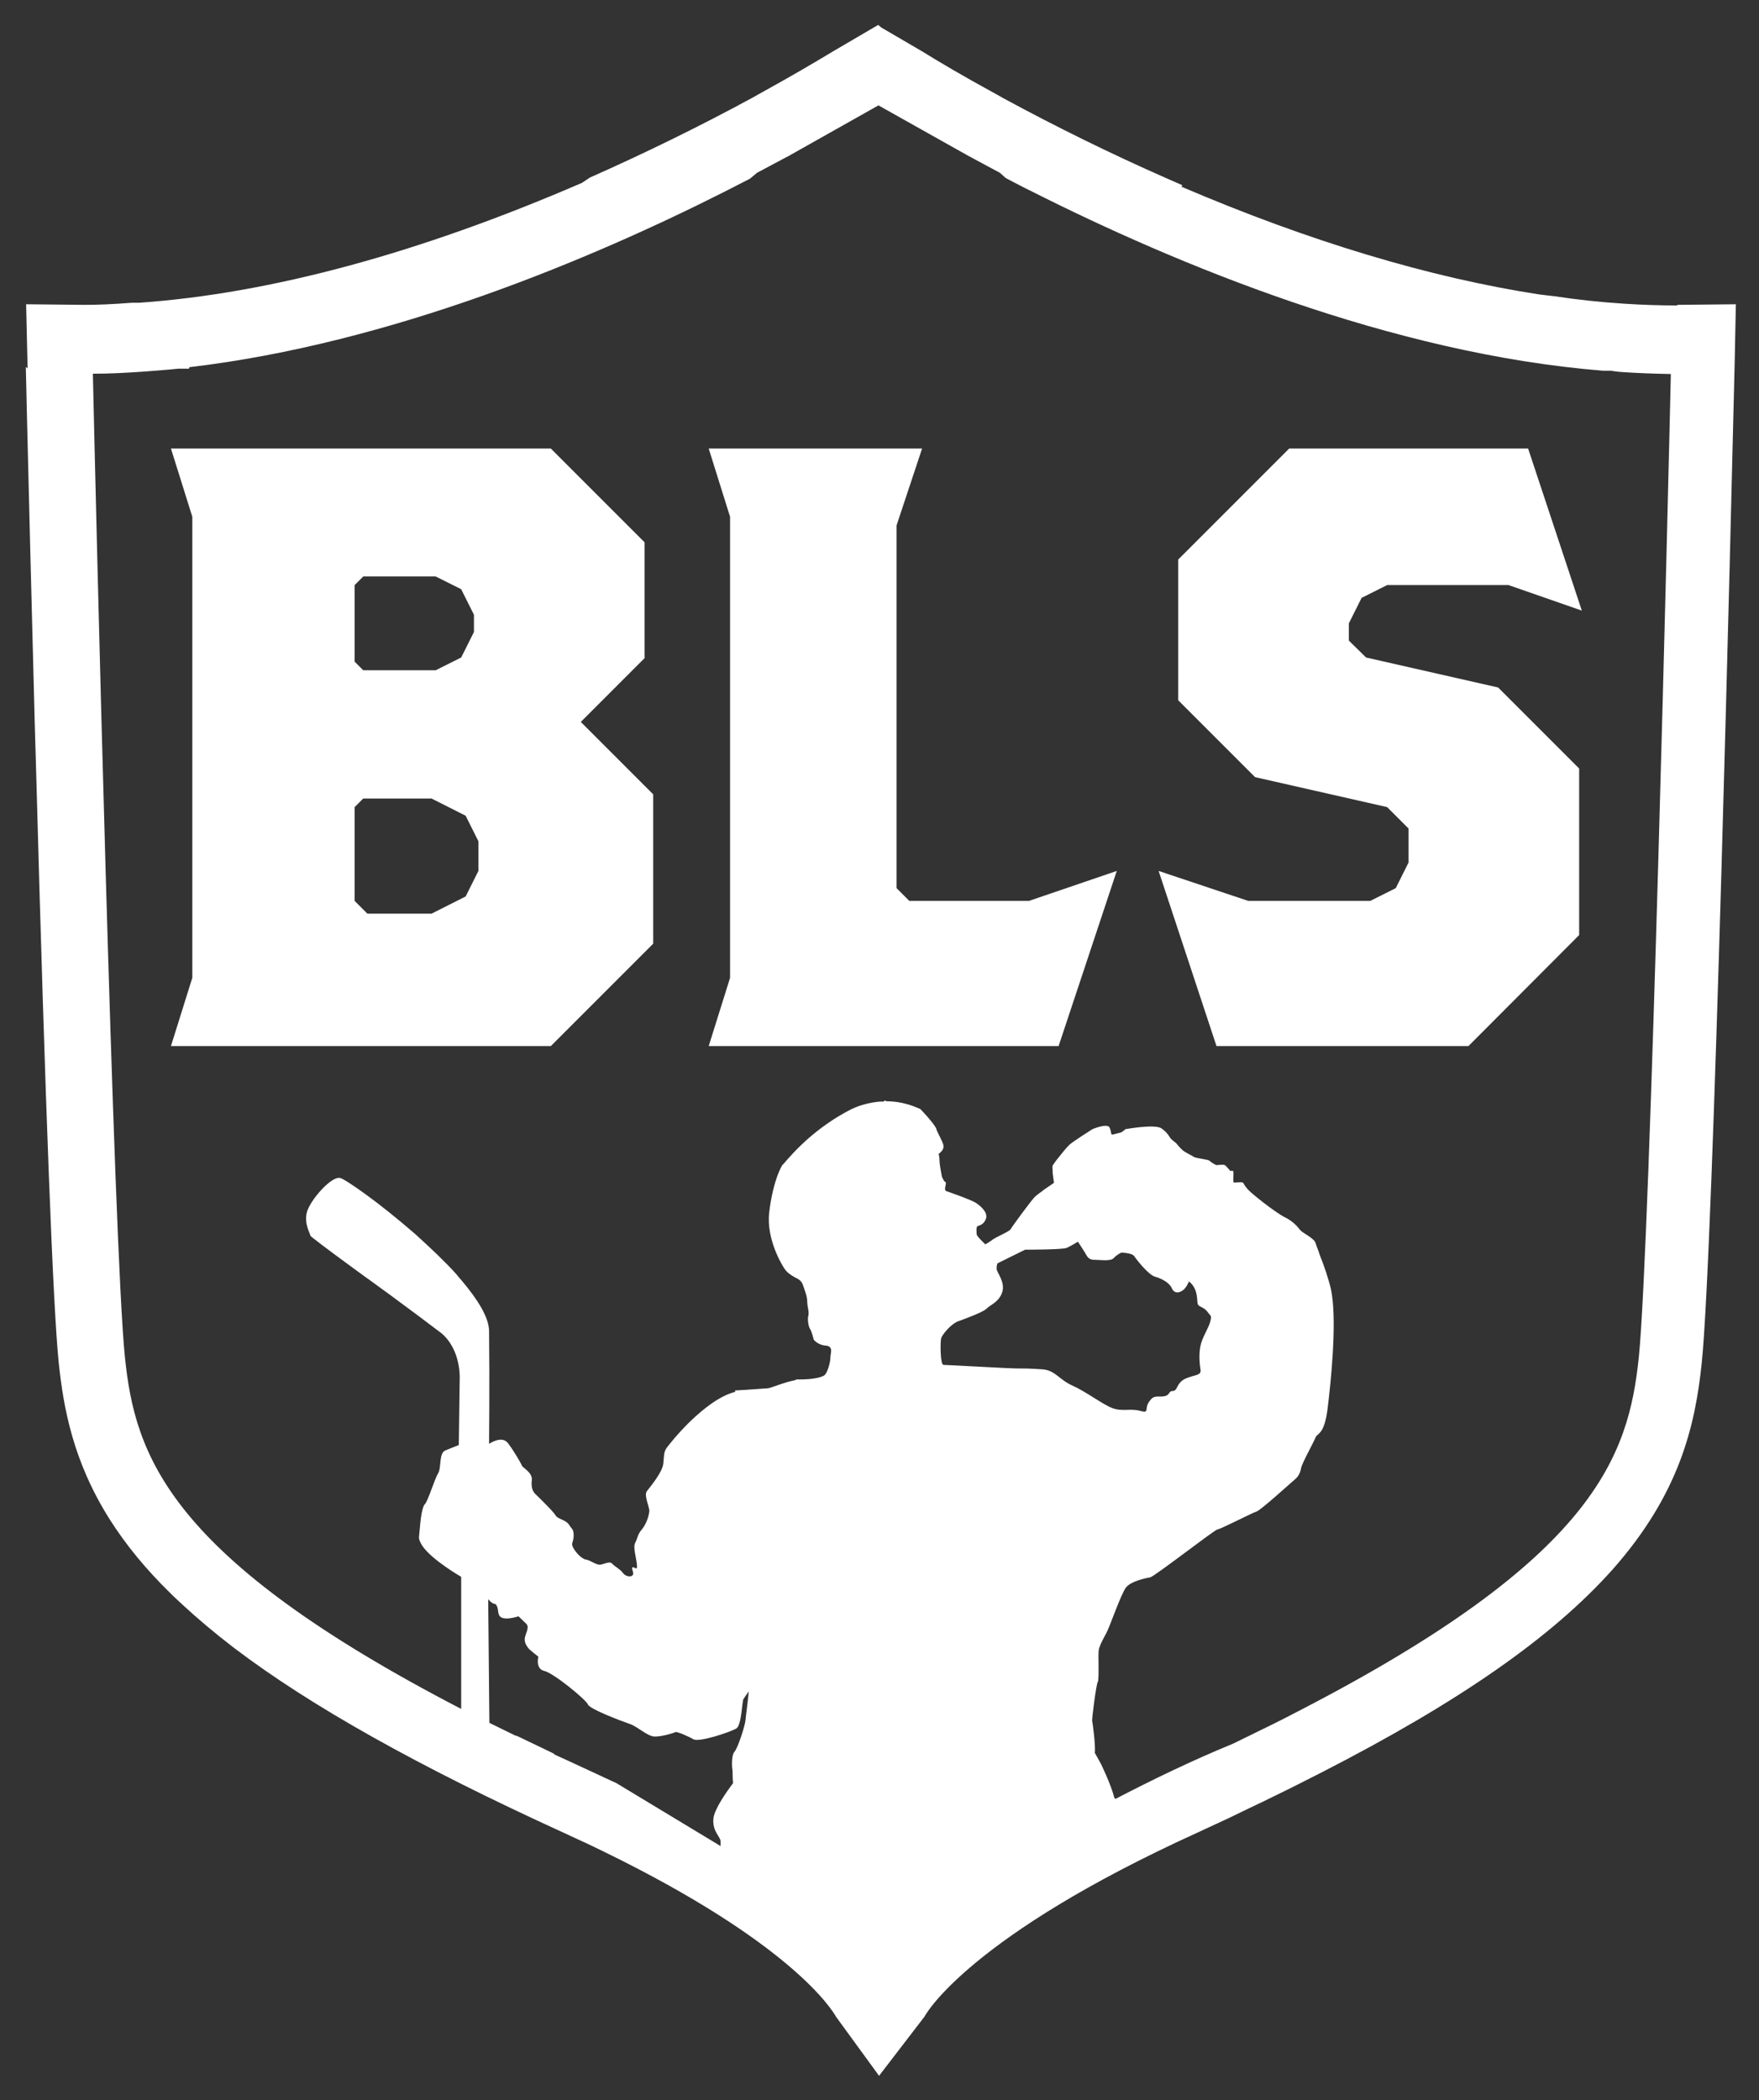
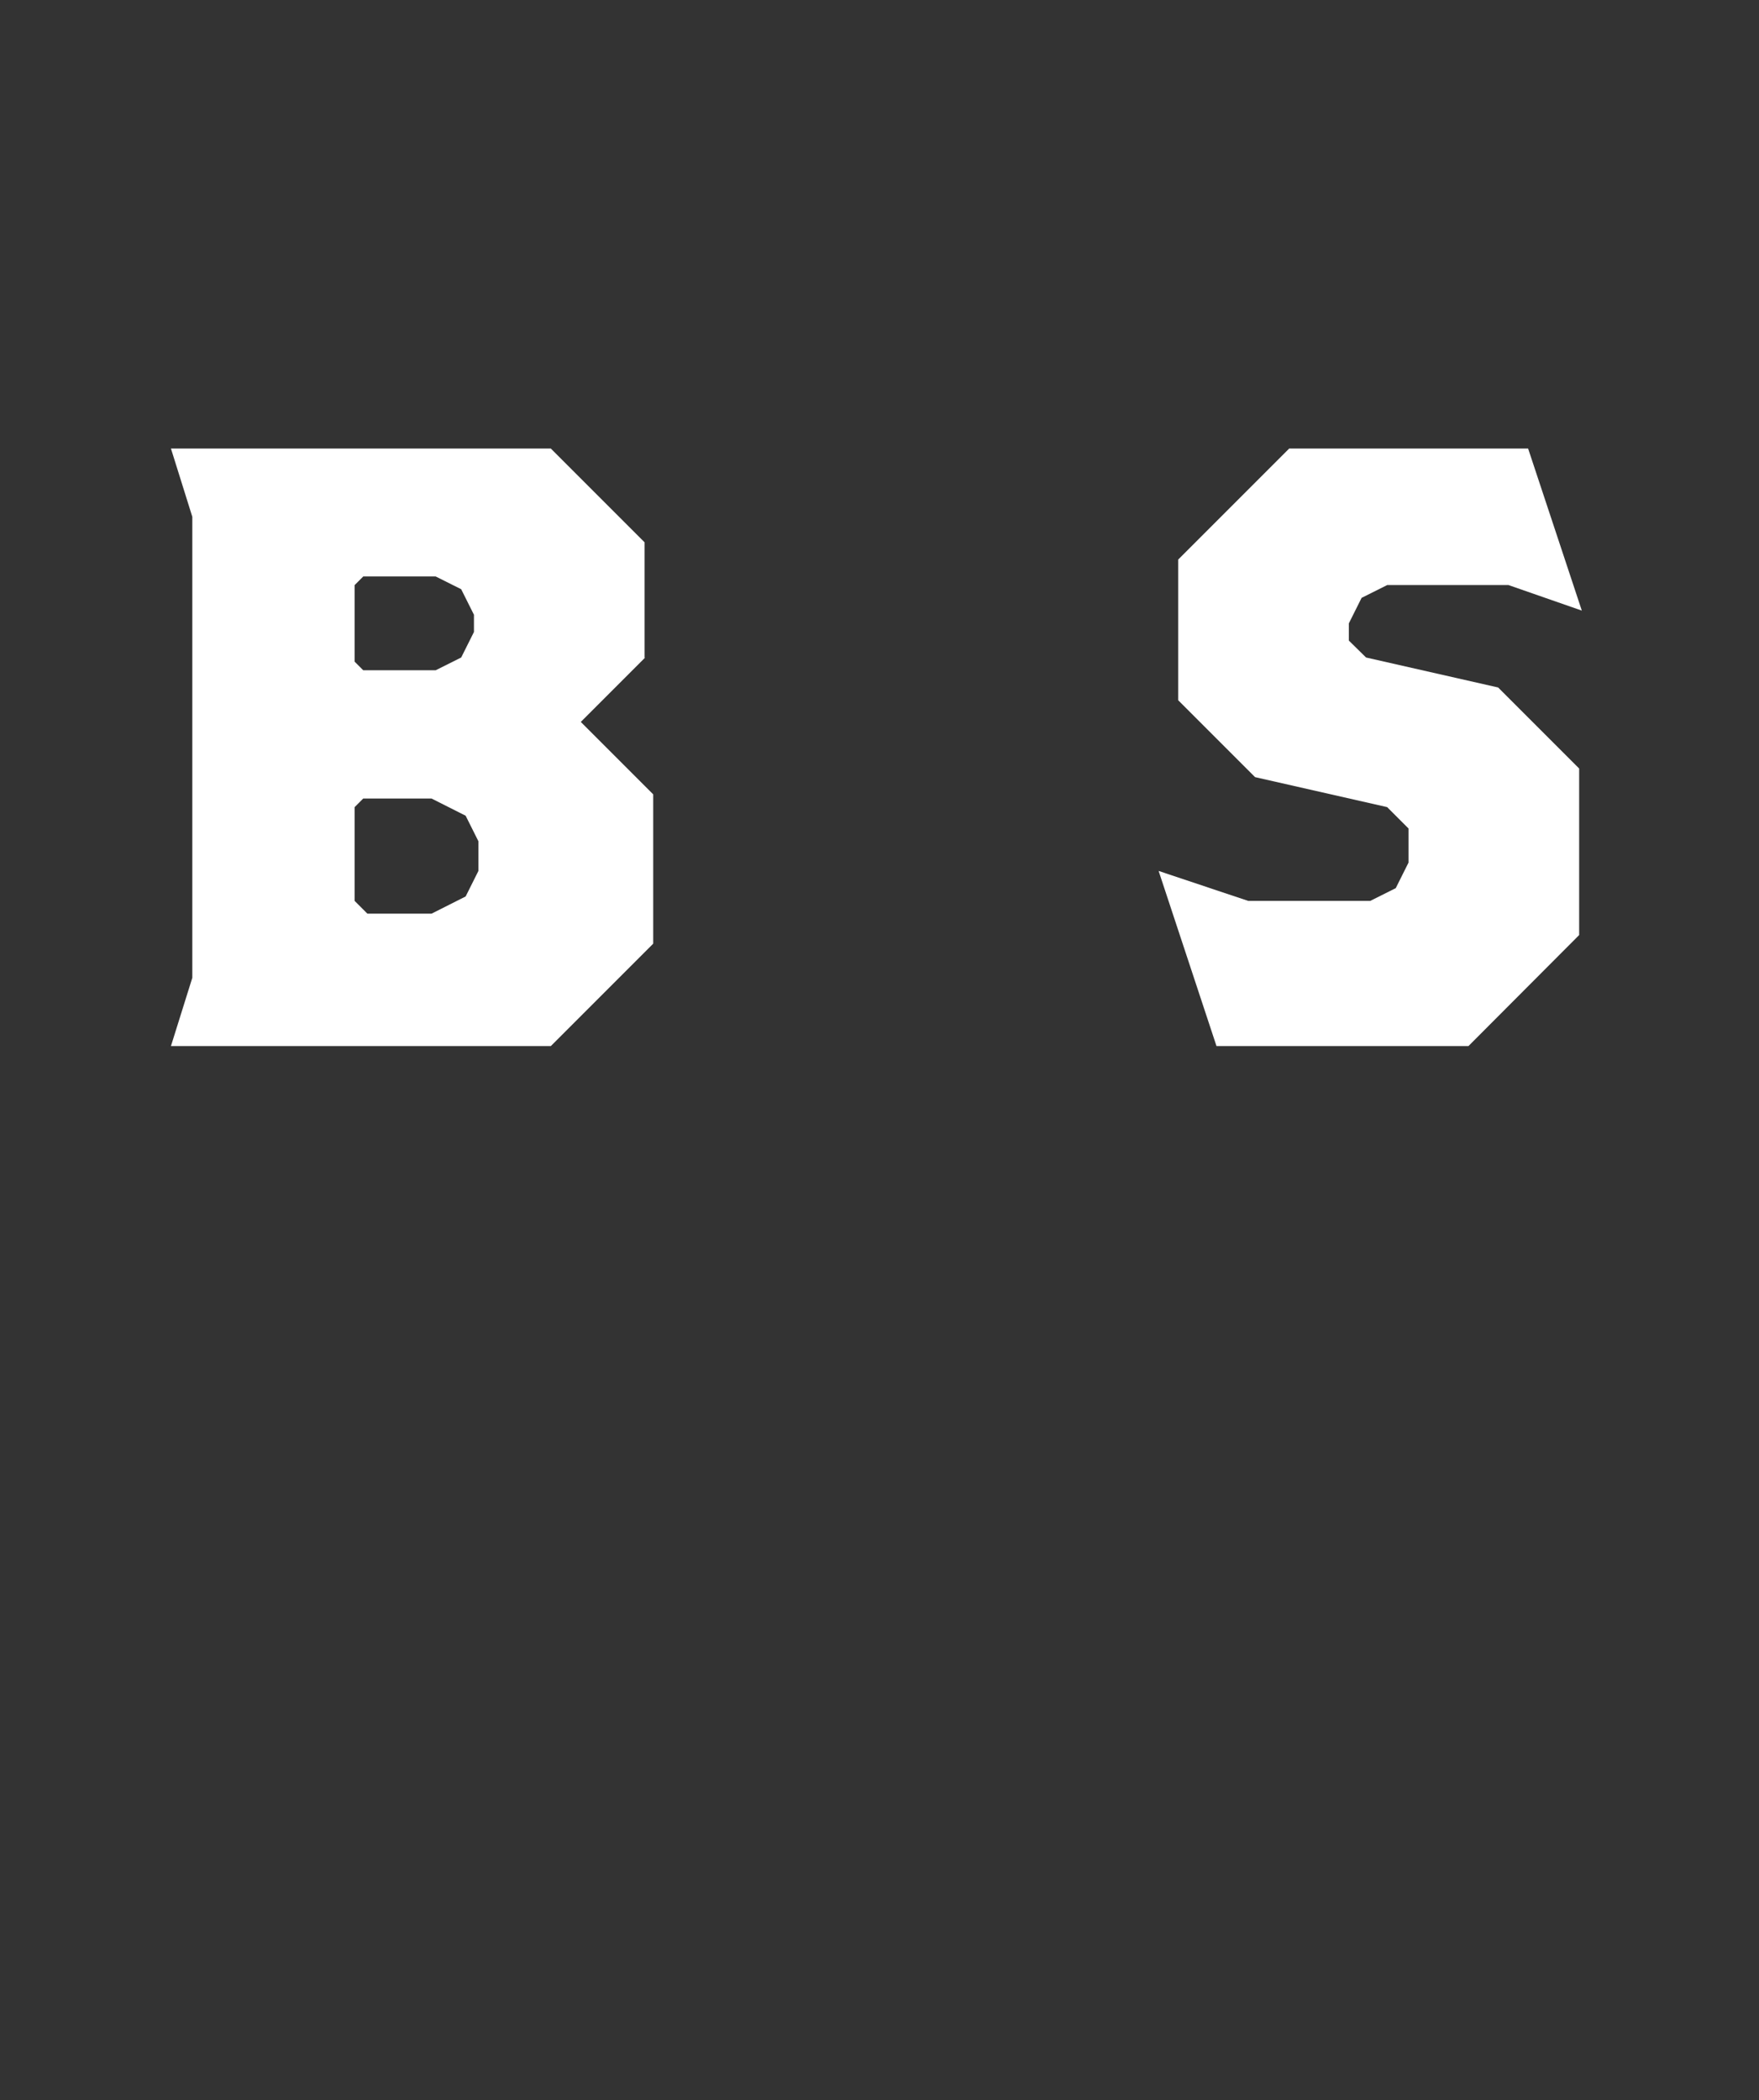
<svg xmlns="http://www.w3.org/2000/svg" id="Layer_1" data-name="Layer 1" version="1.1" viewBox="0 0 592.7 707.5">
  <rect x="0" y="0" width="592.7" height="707.5" fill="#333333" stroke="none" />
  <defs>
    <style>
      .cls-1 {
        fill: #fff;
        stroke-width: 0px;
      }
    </style>
  </defs>
-   <path class="cls-1" d="M565.1,102.9c-5.9,0-11.9-.2-18-.6-7.6-.5-15.4-1.3-23.3-2.5l-5.1-.6c-37-5.7-77.6-17.9-120.6-36.3l.3-.5-5.7-2.5c-18.4-8.1-36.7-17.1-54.6-26.8l-2.3-1.3c-11.2-6.1-19.8-11.2-25.1-14.5l-13.7-8-1.1-.9-15.2,8.9c-5.3,3.2-13.9,8.3-25,14.4l-2.3,1.3c-17.9,9.7-36.3,18.7-54.6,26.8l-2.7,1.8c-54.8,23.7-105,37.3-149.3,40.4h-2.5c-6.3.5-11.3.7-15.7.7l-19.8-.2.5,21.6-.6-.5.4,17.4c.6,24.2,1.5,61.5,2.6,102.4l.5,17.3c3.1,113.5,5.7,180.3,7.6,198.5,1.6,15.1,4.8,33.1,17.2,52.7,5.4,8.5,12.1,16.7,20.4,24.8.8.8,1.5,1.5,2.4,2.3h0s1.6,1.5,1.6,1.5c5.2,4.8,11,9.7,17.4,14.6,25.8,19.6,62.2,40,111.1,62.3l5.6,2.6c2.7,1.2,5.3,2.5,7.8,3.7,63.2,30.8,77,53.2,78.4,55.7l14.5,19.9,15.2-19.8.2-.3c.6-1.1,15.4-27,91.6-61.7,3.6-1.7,7.2-3.3,11-5.1l6.4-3.1c3.2-1.5,6.5-3.1,8.1-3.9,5.8-2.8,11.3-5.6,16.4-8.2,46.9-24,78-45.8,98.2-68.4,22.7-25.6,27.9-48.6,30.1-69.6,4-38.7,9.9-287.5,11.1-337l.4-19.7-19.7.2ZM375.5,605.7c-1.2-4.7-4.5-11.4-4.5-11.4,0,0-.9-1.7-2.1-3.8.3-2.3-.7-10-.9-10.8-.1-.8,1.4-12.5,1.9-13.1.5-.6.1-9,.3-10.5.1-1.5,1.7-4.3,2.6-6,1-1.7,4.9-13.1,6.6-15.3,1.6-2.1,6.7-3.2,8.1-3.4,1.4-.2,21.9-16.2,22.8-16.2s11.5-5.5,13.1-6c1.5-.5,11.8-9.9,12.9-10.8,1.1-.9,1.8-2.1,2.1-3.8.3-1.7,4.3-8.8,4.9-10.4.7-1.5,2.9-.9,4-9.4,1.1-8.7,3.1-28,1.5-38.6-.3-2.2-1-4.6-1.8-7,0-.1,0-.2-.1-.4h0c-.4-1.3-.9-2.5-1.3-3.7-.5-1.2-.9-2.3-1.2-3.2h0s0,0,0-.1c-.6-1.5-1-2.6-1.1-3,0,0,0,0,0,0-.3-1.5-4.2-3.4-5-4.2,0,0,0,0,0,0-.1-.1-.3-.3-.5-.6-.8-1-2.3-2.7-5-4-3.3-1.7-11.5-8.2-12.5-9.5-1-1.2-1-1.4-1.4-2-.4-.6-3.2.2-3.3-.3-.1-.4.1-3.1,0-3.5-.1-.5-1-.2-1-.2,0,0-1.4-1.7-1.9-2-.6-.3-2.2,0-2.7,0s-2.1-1.1-2.5-1.5c-.4-.4-4.4-.8-5.1-1.2-.7-.5-3-1.5-4-2.4-1-.9-2.1-2.3-2.1-2.3,0,0-1.4-1.1-1.8-1.5-.4-.5-1-2-3.2-3.5-2.2-1.5-12.1.3-12.1.3,0,0-1.1,1.1-1.8,1.2-.7.1-1.8.5-2.5.6-.7.1-.3-.6-1-2.3-.7-1.7-5.8.5-5.8.5,0,0-6.5,4.1-7.7,5.2-.8.7-3,3.4-4.4,5.2-.5.7-.9,1.2-1.1,1.5,0,.1-.1.2-.2.3-.1.3-.1,1,0,2,0,.4,0,.8.1,1.3.1,1,.3,2,.3,2.4,0,.1,0,.2,0,.2,0,0-1.6,1.1-3.2,2.2-.2.1-.3.2-.5.4-1,.7-1.9,1.4-2.5,1.9-.1.1-.2.2-.3.3-1.2,1.2-7.8,10.2-8,10.7-.1.5-2.6,1.7-3.2,2-.6.3-2.2,1.1-2.8,1.5-.5.5-2.6,1.7-2.6,1.7l-1.4-1.4s-1.5-1.5-1.5-2-.3-2.6.4-2.8c.7-.2,2.2-.6,2.8-2.7.5-2.2-2.4-4.4-3.5-5.1-1.7-1.1-10.1-4-10.1-4,0,0-.5-.3-.1-1.8.4-1.5-.4-1.4-.4-1.4l-.8-1.5s-.8-4-.8-5.2-.3-2.6-.3-2.6c0,0,.9-.6,1.4-1.5,0-.2.2-.4.2-.6.2-.8-.4-2-1.1-3.4,0-.2-.2-.4-.3-.6h0c-.3-.7-.7-1.4-1-2.2,0,0,0-.1,0-.2h0c-.5-1-1.7-2.5-3.1-4.1-.8-.9-1.6-1.8-2.3-2.5l-1.2-.5c-3.3-1.4-6.8-2.1-10.2-2.1h0s0,0,0,0c-.2-.1-.4-.2-.5-.3h0c0,0,0,0,0,0,0,0,0,0,0,0h0c0,.1-.3.2-.5.4h0s0,0,0,0h0c0,0-.1,0-.2,0h0c-.3,0-.7,0-1,0-3.3.3-6.6,1.1-9.7,2.6-1.6.8-3.1,1.7-4.5,2.5-5.2,3.2-9.4,6.7-12.4,9.6,0,0,0,0,0,0h0c-2,1.9-3.4,3.5-4.5,4.7,0,0,0,0,0,0-1,1.1-1.5,1.8-1.6,1.8-.3.2-.9,1.4-1.7,3.4t0,0c-1.1,2.9-2.3,7.4-2.9,12.7-1.1,9,4.4,18.1,5.5,19.5,1.1,1.4,3.5,2.6,3.5,2.6,0,0,1.6.6,2.2,2,.5,1.4,1.6,4.1,1.6,5.9s.7,3.5.4,4.7c-.4,1.2,0,3.7.5,4.5.6.8,1.3,3.7,1.3,3.7,0,0,1.3,1.8,4,2,2.8.2,1.6,2.6,1.6,4.1s-.9,4.7-1.8,5.7c-.9,1-4.6,1.6-8.1,1.6s-1.1,0-1.7.2c-3.6.6-8.7,2.8-9.5,2.8s-6.6.5-10.7.7c-.1,0-.2,0-.3,0v.2c0,.1,0,.2,0,.3-5.2,1.3-10.7,5.7-15.1,9.9-4.3,4.2-7.5,8.3-8,9-1,1.5-.8,2.5-1.1,5.3-.3,2.9-4.5,7.9-5.5,9.2-1.1,1.3.7,5.1.8,6.5,0,1.4-.9,4.5-2.5,6.4-1.6,1.9-1.4,2.9-2.2,4.4-.9,1.5.2,4.7.5,7.3.3,2.6-.7.9-1.4,1.1-.7.2.6,1.8,0,2.6-.5.8-2.5.5-3.3-.7-.8-1.2-2.8-2.2-3.6-3.1-.8-1-2.7.1-4,.3-1.3.2-3.4-1.5-4.8-1.7-1.5-.2-3.6-2.5-4.4-4.1-.8-1.6.1-1.4.2-3.9,0-2.4-.6-2.2-1.6-3.8-1-1.6-3.9-1.9-4.5-3.1-.6-1.2-6.1-6.5-6.9-7.3-.8-.8-1.4-2.2-1.1-4.6.3-2.5-3.1-4.2-3.3-4.8-.2-.6-2.6-4.8-4.7-7.6-2.1-2.8-6.4.2-6.4.2,0,0,.2-21.2,0-37.9,0-4.7-3.9-10.8-9.3-17.2-.5-.6-1.1-1.2-1.6-1.9-1.9-2.2-4.1-4.3-6.3-6.5-.1-.1-.2-.2-.3-.3,0,0,0,0,0,0-2.4-2.3-4.9-4.6-7.3-6.8-6-5.2-12-10-16.7-13.4-4.7-3.4-8.1-5.6-8.9-5.6-3.1-.3-10,7.7-11,11.6-1,3.9,1.2,7.3,1.2,7.9,0,.2,5.8,4.6,13.2,10,2.1,1.5,4.3,3.2,6.6,4.8h0c1.8,1.3,3.7,2.7,5.5,4h0c.6.4,1.2.9,1.8,1.3.5.4,1.1.8,1.6,1.2,2.6,1.9,5.1,3.8,7.3,5.4,4.1,3.1,7.2,5.4,8.1,6.1,6.8,5.7,6.2,15.5,6.2,15.5l-.3,22.2s-2.2.9-4.5,1.8c-2.3.9-1.3,5.9-2.5,7.8-1.2,1.9-3.4,9.4-4.5,10.4-.4.4-.7,1.5-1,2.9h0c-.4,2-.6,4.9-.9,7.9-.1,1,.4,2.1,1.2,3.3,3.4,4.8,13,10.3,13,10.3v44.5c-98.6-51.1-109.9-85.2-113.3-118.5-3.9-37.5-9.9-291-10.8-331.3,5.5,0,11.2-.3,16.9-.7,4-.3,8.1-.6,11.9-1h3.6s.1-.5.1-.5c68-8,135.6-36.5,180.5-59.2,2.9-1.5,5.7-2.9,8.4-4.3l2.4-2c3.8-2,7.5-4,10.9-5.8l30-16.9,30.1,16.9c3.4,1.8,7,3.8,10.8,5.8l1.9,1.7.5.3c2.7,1.4,5.5,2.9,8.4,4.3,48.4,24.4,121.1,54.7,192.6,60.4h.2s1.2,0,1.2,0h1.2c1,.2,2.1.3,3.1.4,5.7.4,11.4.6,17,.7-.7,31.1-6.9,293.1-10.8,331.3-3.5,33.4-14.8,67.6-114.6,119.1-5.7,3-11.6,5.9-17.6,8.8l-4.5,2.2c-14.1,5.8-27.3,12.2-39.6,18.6ZM174.1,584.9c-3.1-1.5-6.1-3-9.2-4.5l-.4-41.7s1,1.4,2.1,1.6c1,.1,1.2,2,1.3,2.9,0,0,0,0,0,0,0,0,0,0,0,0,0,0,0,0,0,0,0,.2.1.4.2.7.8,2.6,6.6.6,6.6.6,0,0,1.5,1.4,2.7,2.6,1.1,1.2-.4,3.3-.6,4.9-.1,1.6.8,2.6,1.2,3.2.4.6,3.4,2.9,3.4,2.9,0,0-1.1,4.1,2,4.8,3.1.7,14.1,9.7,14.7,11.3.6,1.6,11.6,5.7,14.2,6.6,2.6.9,5.8,4.1,8.2,4.2,2.4.1,6.6-1.2,7.1-1.5.5-.2,4.1,1.3,6,2.4,1.9,1.2,12.7-2.5,14.5-3.6,1.8-1.1,1.9-9,2.4-9.9.2-.3.9-1.4,1.8-2.6-.3,3.4-1,8.3-1.1,9.7-.2,2-2.6,9.4-3.7,10.6-1.1,1.2-.9,5.3-.7,6.1.1.7,0,2.7.2,4.5-2.1,2.8-6.2,8.6-6.6,11.8-.5,4.4,2.4,6.3,2.4,7.8,0,.3,0,.9,0,1.6l-35.1-21.2-3.7-1.7c-1.9-.9-3.8-1.8-5.8-2.7-3.9-1.8-7.7-3.6-11.5-5.3v-.2s-12.9-6.2-12.9-6.2ZM335.8,427.4c0-1.2.3-1.8.3-1.8l9.3-4.6s12.6,0,14-.6c1.4-.6,3.8-2.1,3.8-2.1,0,0,1.4,2.1,2.2,3.4.8,1.2,1.1,2.7,3.3,2.7s5.5.6,6.6-.6c1.1-1.2,2.5-1.8,2.5-1.8,0,0,3.6,0,4.4,1.2.8,1.2,4.8,6.3,7,6.9,2.2.6,4.8,2,5.6,3.8.8,1.8,2.2,1.8,3.6.9,1.4-.9,2.2-3.1,2.2-3.1,0,0,1.9,1.2,2.5,4,.6,2.7,0,3.7,1.1,4.3,1.1.6,1.9.9,2.8,2.1.8,1.2,1.4.9.8,3.1-.5,2.1-2.8,5.5-3.3,8.2-.6,2.8-.3,6.1,0,7.9.3,1.8-1.1,1.8-3,2.4-1.9.6-2.8.9-3.9,2.1-1.1,1.2-1.1,2.8-2.5,2.8s-.8,1.5-3,1.8c-2.2.3-3.3-.6-4.9,1.8-1.7,2.4.3,4-3,3.1-3.3-.9-6,.3-9.3-.9-3.3-1.2-8.8-5.5-13.5-7.6-4.7-2.1-5.8-5.2-10.2-5.5-4.4-.3-6.3-.3-8.8-.3s-23.4-1.2-24.5-1.2-1.1-7.6-.8-8.9c.3-1.2,3.3-4.9,5.8-5.8,2.5-.9,8.5-3.1,9.6-4.3,1.1-1.2,4.1-2.1,5.2-5.5,1.1-3.4-1.9-6.7-1.9-7.9Z" />
  <path class="cls-1" d="M217.2,221.5v-38.8l-31.6-31.6H57.6l7.2,23v155.3l-7.2,23h128l34.5-34.5v-50.3l-24.4-24.4,21.6-21.6ZM119.5,197.1l2.9-2.9h24.4l8.6,4.3,4.3,8.6v5.8l-4.3,8.6-8.6,4.3h-24.4l-2.9-2.9v-25.9ZM161.2,293.4l-4.3,8.6-11.5,5.8h-21.6l-4.3-4.3v-31.6l2.9-2.9h23l11.5,5.8,4.3,8.6v10.1Z" />
-   <polygon class="cls-1" points="306.4 303.5 302.1 299.2 302.1 177 310.7 151.1 238.8 151.1 246 174.1 246 329.4 238.8 352.4 356.7 352.4 376.3 293.4 346.7 303.5 306.4 303.5" />
  <polygon class="cls-1" points="532.1 315 532.1 258.9 504.8 231.6 460.3 221.5 454.5 215.8 454.5 210 458.8 201.4 467.4 197.1 508.3 197.1 533 205.7 514.9 151.1 434.4 151.1 397 188.5 397 235.9 422.9 261.8 467.4 271.9 474.6 279.1 474.6 290.6 470.3 299.2 461.7 303.5 420.6 303.5 390.4 293.4 409.9 352.4 494.8 352.4 532.1 315" />
</svg>